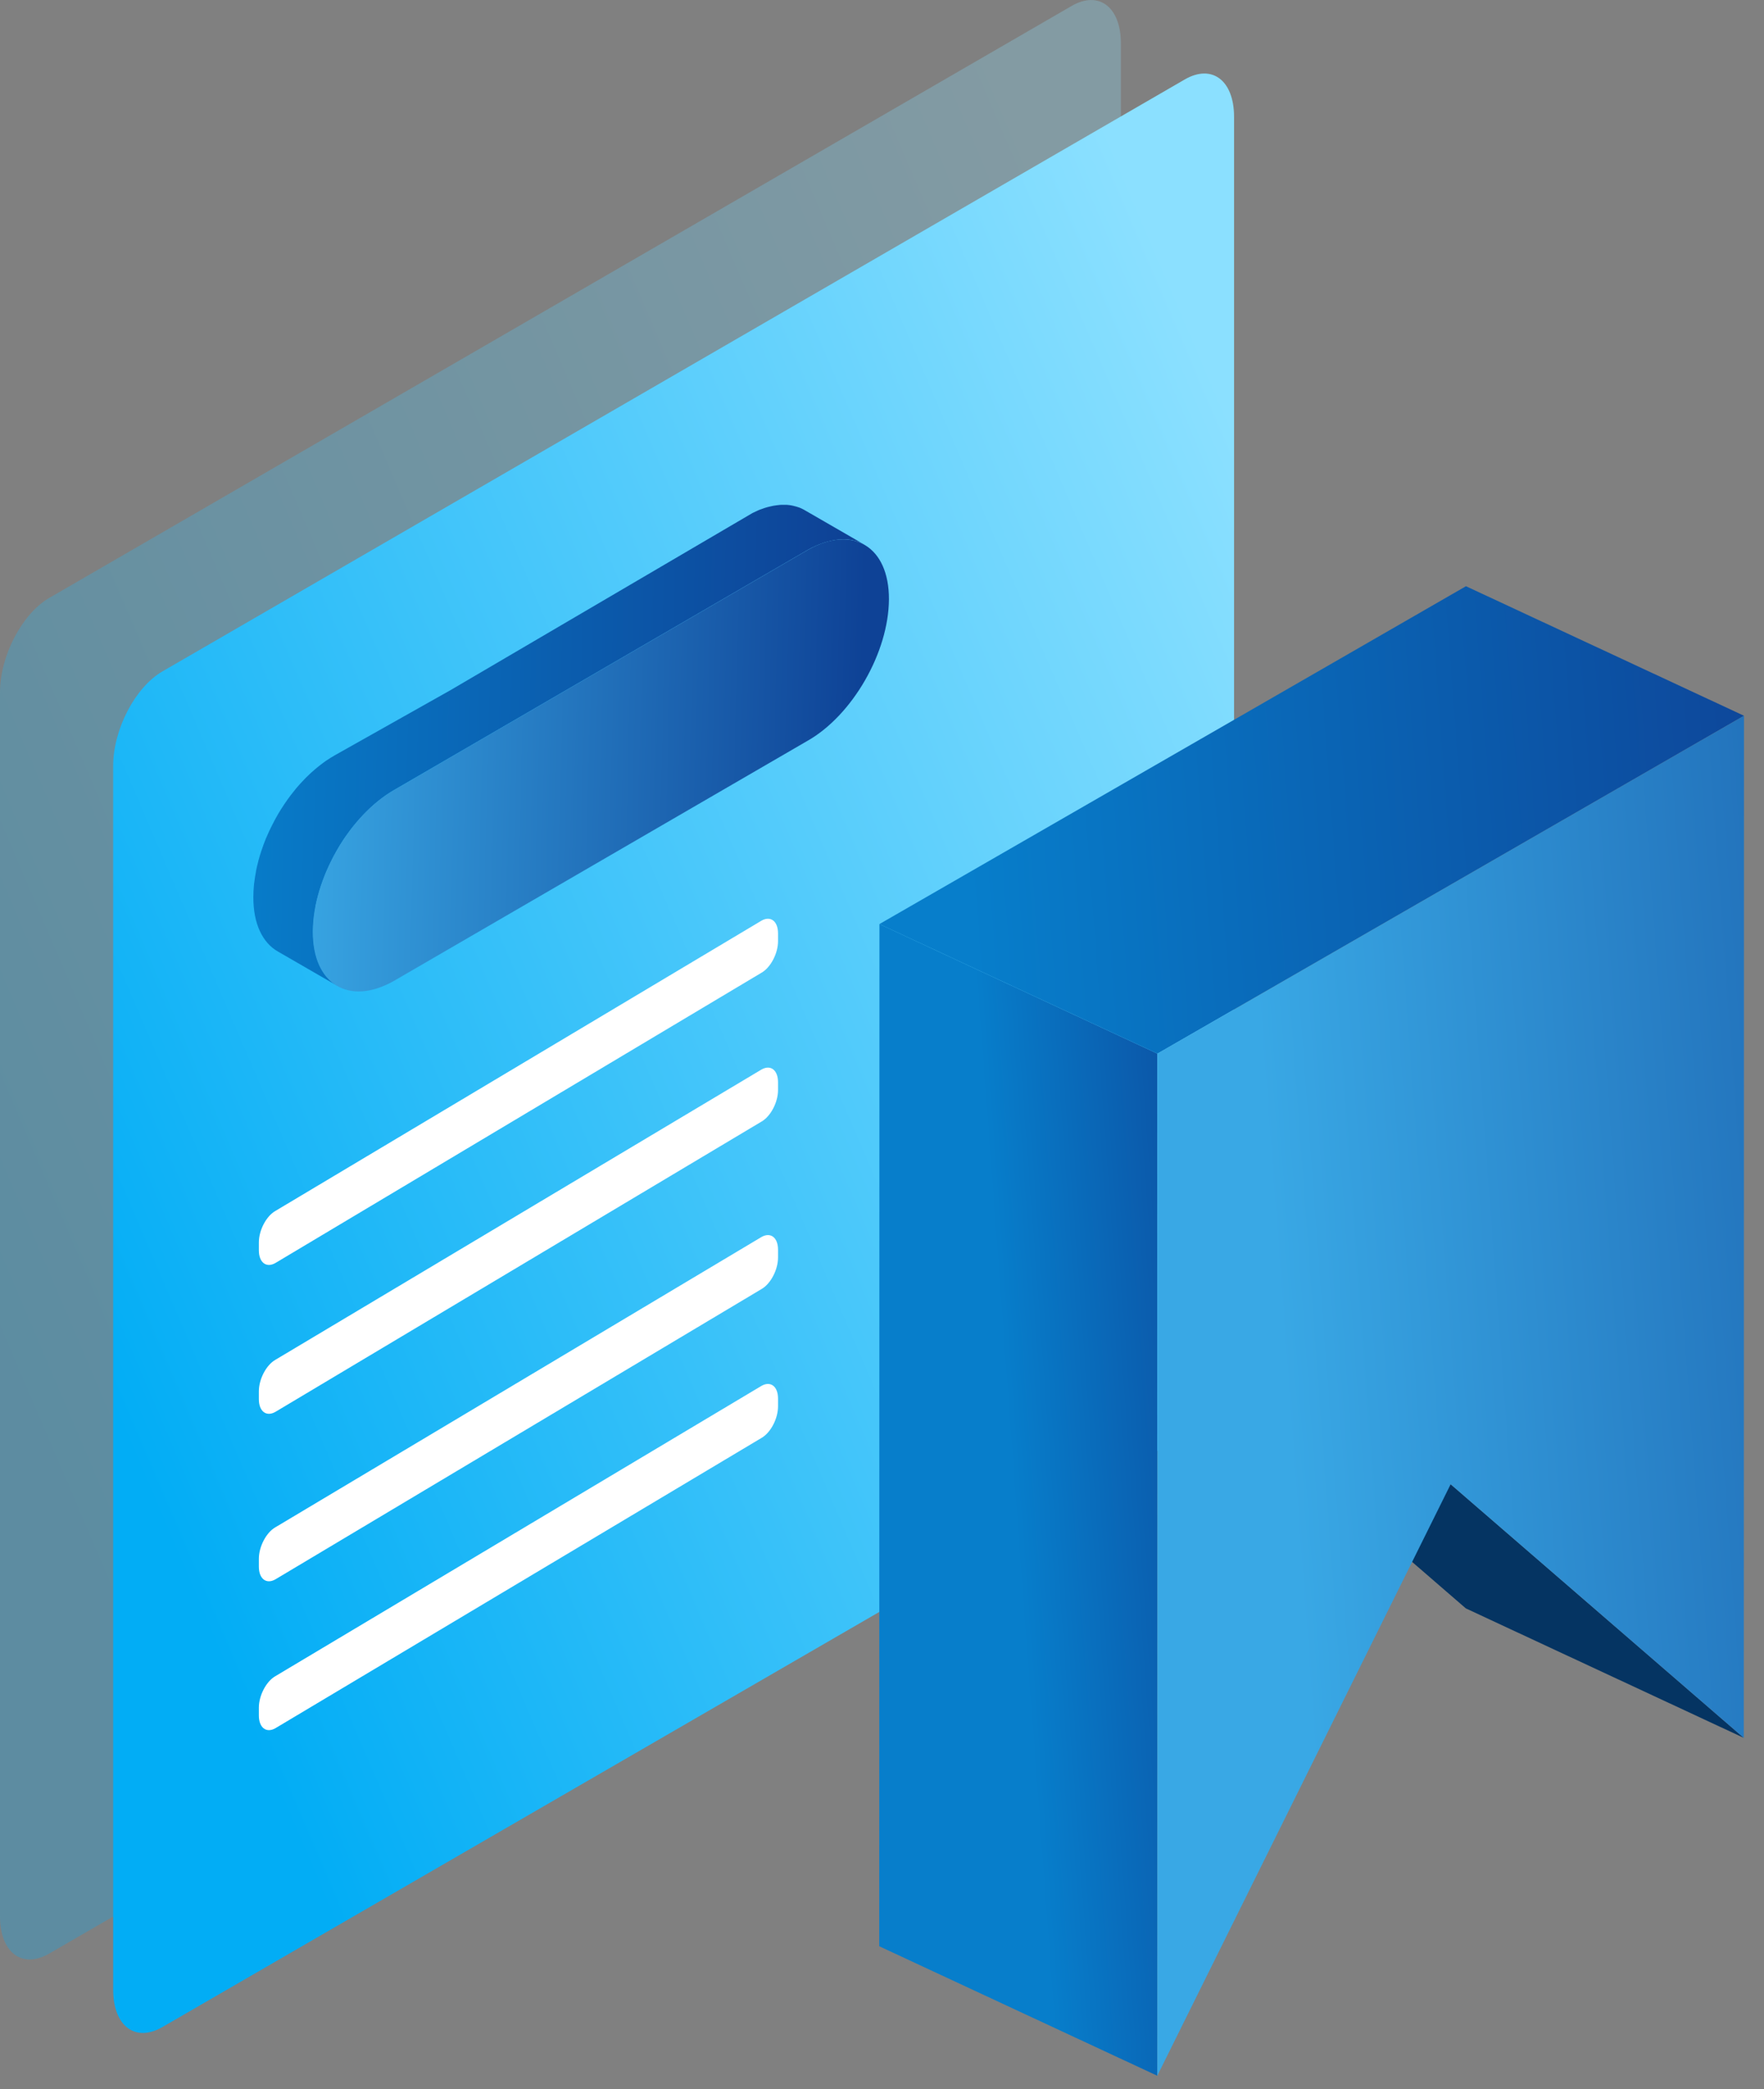
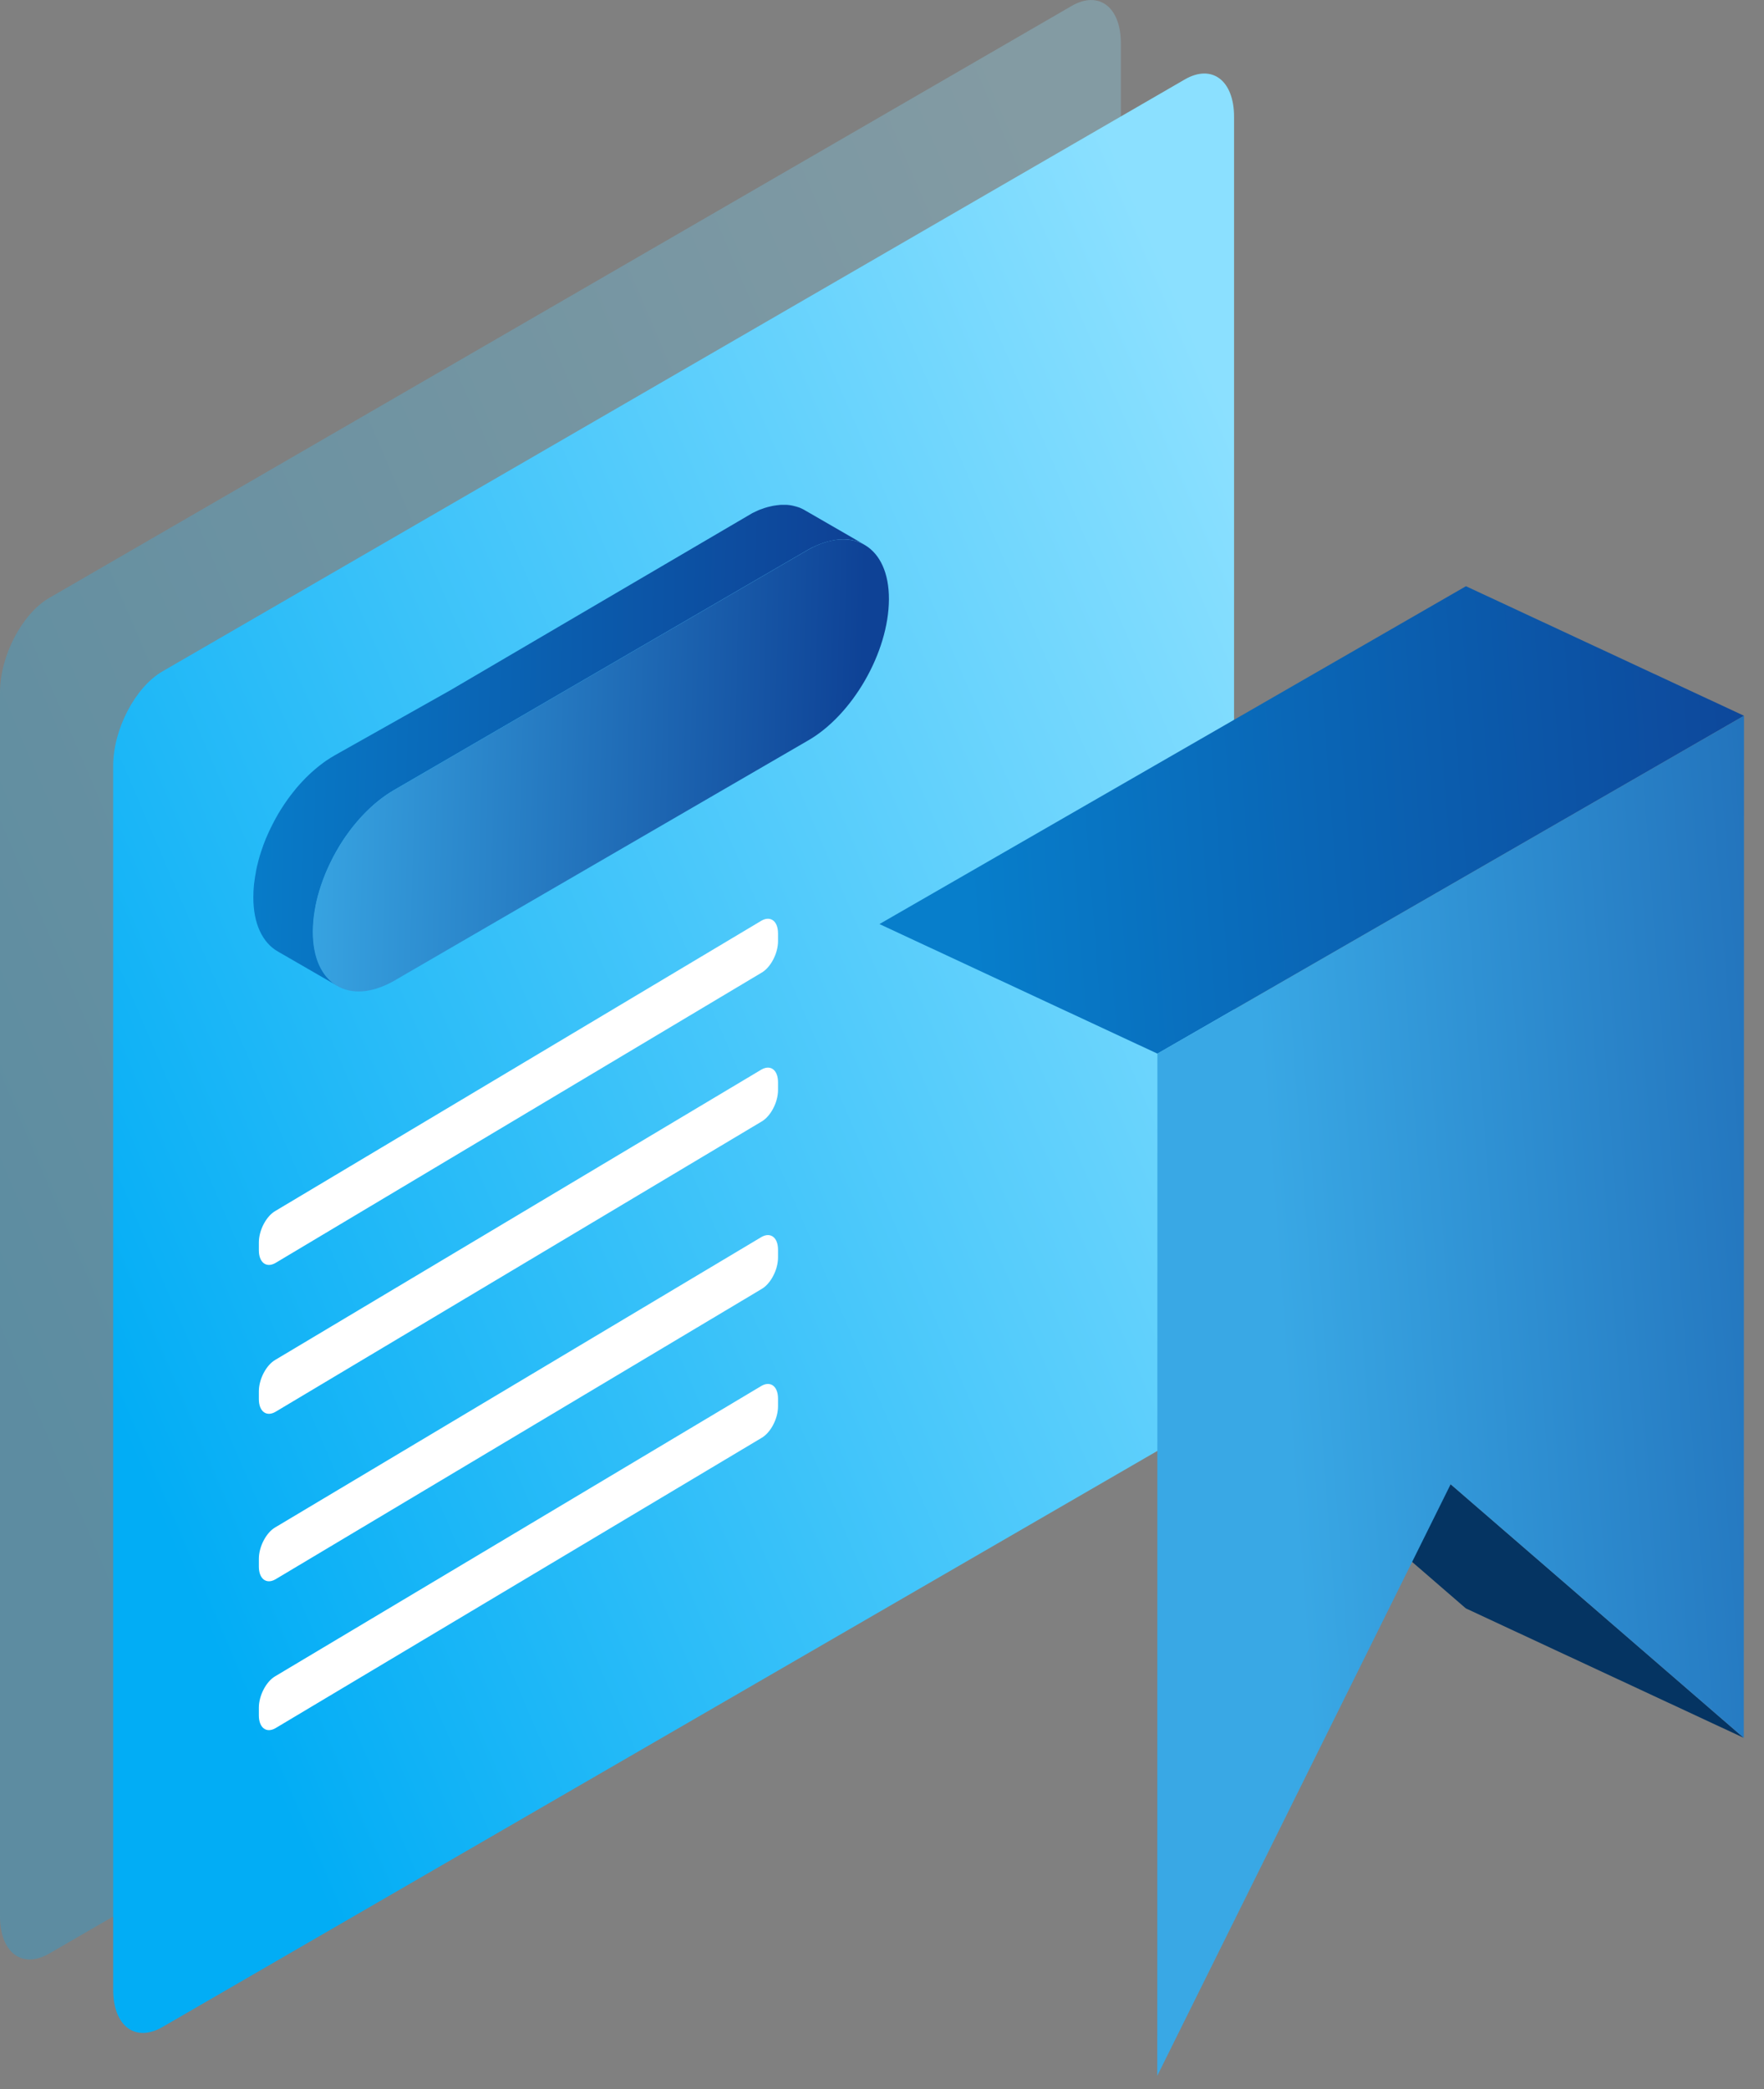
<svg xmlns="http://www.w3.org/2000/svg" width="125" height="148" viewBox="0 0 125 148" fill="none">
  <rect x="0" y="0" width="125" height="148" fill="#808080" stroke="none" />
  <g clip-path="url(#clip0_2_1684)">
    <path opacity="0.28" fill-rule="evenodd" clip-rule="evenodd" d="M75.937 0.422L3.49 42.361C1.562 43.48 6.10352e-05 46.473 6.10352e-05 49.049V135.757C6.10352e-05 138.333 1.562 139.519 3.49 138.404L75.937 96.462C77.865 95.347 79.427 92.349 79.427 89.773V3.069C79.427 0.493 77.865 -0.693 75.937 0.422Z" fill="url(#paint0_linear_2_1684)" />
    <path fill-rule="evenodd" clip-rule="evenodd" d="M83.957 5.628L11.511 47.567C9.582 48.681 8.02 51.679 8.02 54.255V140.963C8.02 143.54 9.582 144.725 11.511 143.61L83.957 101.668C85.886 100.553 87.447 97.555 87.447 94.979V8.275C87.447 5.699 85.886 4.513 83.957 5.628Z" fill="url(#paint1_linear_2_1684)" />
    <path d="M123.569 123.124L103.871 113.95L83.097 95.977L102.795 105.156L123.569 123.124Z" fill="#053462" />
-     <path d="M82.007 147.061L62.305 137.887L62.319 65.469L82.017 74.647L82.007 147.061Z" fill="url(#paint2_linear_2_1684)" />
    <path d="M82.017 74.647L62.319 65.468L103.88 41.532L123.583 50.71L82.017 74.647Z" fill="url(#paint3_linear_2_1684)" />
    <path d="M123.583 50.71L123.569 123.124L102.795 105.156L82.007 147.061L82.017 74.647L123.583 50.71Z" fill="url(#paint4_linear_2_1684)" />
    <path d="M57.563 38.788C57.648 38.748 57.729 38.707 57.809 38.672C57.827 38.663 57.841 38.658 57.859 38.649C57.944 38.613 58.024 38.577 58.11 38.546C58.11 38.546 58.114 38.546 58.118 38.546C58.204 38.515 58.284 38.483 58.365 38.456C58.383 38.452 58.396 38.447 58.414 38.438C58.491 38.411 58.571 38.389 58.647 38.371C58.683 38.362 58.719 38.353 58.76 38.344C58.809 38.331 58.863 38.317 58.912 38.308C58.948 38.3 58.988 38.295 59.024 38.286C59.073 38.277 59.123 38.268 59.172 38.259C59.203 38.259 59.23 38.25 59.257 38.246C59.311 38.237 59.36 38.232 59.414 38.228C59.445 38.228 59.472 38.223 59.504 38.219C59.557 38.219 59.616 38.214 59.669 38.21C59.687 38.21 59.71 38.21 59.728 38.21C59.804 38.21 59.876 38.21 59.947 38.214C59.961 38.214 59.97 38.214 59.983 38.214C60.041 38.214 60.104 38.223 60.162 38.232C60.185 38.232 60.203 38.237 60.225 38.241C60.279 38.25 60.337 38.259 60.391 38.268C60.404 38.268 60.418 38.273 60.431 38.277C60.499 38.291 60.566 38.308 60.629 38.326C60.642 38.326 60.66 38.335 60.673 38.34C60.723 38.353 60.776 38.371 60.826 38.389C60.844 38.394 60.862 38.403 60.88 38.407C60.942 38.429 61.005 38.456 61.063 38.488C61.131 38.519 61.193 38.555 61.261 38.591L57.029 36.148C57.029 36.148 56.993 36.126 56.976 36.117C56.931 36.09 56.881 36.067 56.837 36.045C56.787 36.023 56.738 36 56.689 35.978C56.675 35.973 56.666 35.969 56.653 35.964C56.635 35.955 56.617 35.951 56.599 35.946C56.55 35.928 56.5 35.91 56.447 35.897C56.433 35.892 56.415 35.888 56.402 35.883C56.393 35.883 56.388 35.879 56.379 35.879C56.321 35.861 56.263 35.848 56.205 35.834C56.191 35.834 56.178 35.83 56.164 35.825C56.128 35.816 56.093 35.812 56.057 35.803C56.039 35.803 56.016 35.798 55.998 35.794C55.976 35.794 55.958 35.789 55.936 35.785C55.877 35.776 55.819 35.772 55.756 35.767C55.743 35.767 55.734 35.767 55.721 35.767H55.712C55.644 35.767 55.573 35.763 55.501 35.767C55.483 35.767 55.461 35.767 55.443 35.767C55.407 35.767 55.371 35.767 55.331 35.767C55.313 35.767 55.295 35.767 55.277 35.772C55.245 35.772 55.218 35.772 55.187 35.781C55.138 35.785 55.084 35.789 55.03 35.798C55.003 35.798 54.972 35.807 54.945 35.812C54.932 35.812 54.918 35.812 54.905 35.816C54.869 35.821 54.833 35.83 54.797 35.834C54.761 35.843 54.721 35.848 54.685 35.857C54.636 35.866 54.587 35.879 54.533 35.892C54.497 35.901 54.461 35.91 54.421 35.919C54.412 35.919 54.407 35.919 54.398 35.924C54.331 35.942 54.259 35.964 54.188 35.987C54.17 35.991 54.156 35.996 54.138 36.005C54.058 36.032 53.972 36.063 53.887 36.094C53.887 36.094 53.883 36.094 53.878 36.094C53.825 36.117 53.771 36.139 53.717 36.161C53.69 36.175 53.659 36.188 53.632 36.202C53.614 36.211 53.6 36.215 53.583 36.224C53.502 36.26 53.417 36.3 53.336 36.341C53.318 36.35 53.305 36.359 53.287 36.368C53.202 36.413 32.005 48.851 31.915 48.9L23.722 53.512C23.628 53.566 23.529 53.624 23.435 53.683C23.404 53.7 23.372 53.723 23.341 53.745C23.278 53.786 23.215 53.826 23.152 53.866C23.117 53.893 23.076 53.92 23.04 53.943C22.982 53.983 22.928 54.023 22.875 54.064C22.834 54.09 22.798 54.122 22.758 54.153C22.704 54.194 22.65 54.234 22.601 54.274C22.561 54.306 22.52 54.337 22.48 54.373C22.431 54.413 22.377 54.458 22.328 54.498C22.287 54.534 22.247 54.566 22.211 54.602C22.162 54.646 22.113 54.687 22.063 54.731C22.023 54.767 21.987 54.803 21.947 54.839C21.897 54.884 21.853 54.929 21.803 54.978C21.763 55.014 21.727 55.054 21.687 55.09C21.664 55.112 21.642 55.13 21.624 55.153C21.606 55.171 21.584 55.193 21.566 55.215C21.503 55.283 21.44 55.346 21.378 55.413C21.342 55.449 21.31 55.489 21.274 55.525C21.207 55.601 21.14 55.677 21.073 55.753C21.05 55.776 21.032 55.803 21.01 55.825C21.005 55.834 20.997 55.839 20.992 55.847C20.961 55.888 20.929 55.924 20.898 55.964C20.853 56.022 20.804 56.081 20.759 56.139C20.727 56.179 20.692 56.224 20.66 56.264C20.629 56.305 20.593 56.349 20.562 56.39C20.553 56.399 20.548 56.408 20.539 56.421C20.427 56.569 20.32 56.722 20.217 56.874C20.208 56.887 20.199 56.901 20.19 56.914C20.176 56.932 20.163 56.955 20.149 56.973C20.06 57.107 19.97 57.242 19.885 57.38C19.876 57.394 19.871 57.403 19.863 57.416C19.863 57.416 19.863 57.425 19.858 57.425C19.768 57.569 19.683 57.712 19.602 57.86C19.593 57.878 19.585 57.891 19.576 57.905C19.562 57.927 19.553 57.95 19.54 57.972C19.477 58.089 19.41 58.205 19.352 58.326C19.338 58.349 19.325 58.371 19.316 58.393C19.311 58.402 19.307 58.411 19.302 58.42C19.23 58.564 19.159 58.712 19.087 58.86C19.087 58.869 19.078 58.877 19.074 58.886C19.065 58.909 19.051 58.931 19.042 58.958C18.988 59.079 18.935 59.2 18.881 59.321C18.872 59.344 18.858 59.371 18.849 59.393C18.84 59.411 18.836 59.429 18.827 59.447C18.764 59.599 18.702 59.756 18.648 59.908C18.648 59.908 18.648 59.913 18.648 59.917C18.607 60.025 18.572 60.128 18.536 60.236C18.527 60.267 18.513 60.298 18.504 60.33C18.491 60.379 18.473 60.424 18.459 60.473C18.451 60.505 18.442 60.536 18.428 60.572C18.415 60.612 18.406 60.653 18.392 60.693C18.37 60.769 18.348 60.85 18.325 60.926C18.316 60.962 18.307 60.998 18.298 61.033C18.298 61.047 18.289 61.06 18.289 61.074C18.271 61.141 18.258 61.204 18.24 61.271C18.231 61.311 18.218 61.352 18.209 61.392C18.182 61.5 18.159 61.607 18.141 61.715C18.141 61.724 18.141 61.733 18.137 61.746C18.137 61.751 18.137 61.76 18.137 61.764C18.114 61.89 18.092 62.015 18.07 62.141C18.061 62.185 18.056 62.226 18.052 62.271C18.038 62.36 18.025 62.45 18.016 62.535C18.016 62.553 18.011 62.571 18.007 62.589C17.998 62.669 17.989 62.75 17.984 62.835C17.984 62.835 17.984 62.84 17.984 62.844C17.975 62.947 17.971 63.05 17.962 63.154C17.962 63.181 17.962 63.207 17.962 63.234C17.962 63.342 17.953 63.445 17.953 63.553C17.944 65.448 18.607 66.789 19.683 67.407L23.914 69.85C22.843 69.231 22.18 67.896 22.184 65.995C22.184 65.892 22.184 65.785 22.193 65.677C22.193 65.65 22.193 65.623 22.193 65.596C22.198 65.493 22.207 65.39 22.216 65.287C22.216 65.287 22.216 65.283 22.216 65.278C22.225 65.18 22.234 65.081 22.247 64.982C22.256 64.893 22.269 64.808 22.283 64.718C22.287 64.673 22.296 64.633 22.301 64.588C22.319 64.462 22.341 64.337 22.368 64.211C22.368 64.202 22.368 64.198 22.368 64.189C22.368 64.18 22.368 64.171 22.372 64.158C22.395 64.05 22.417 63.943 22.44 63.835C22.449 63.795 22.458 63.754 22.471 63.714C22.489 63.638 22.507 63.557 22.529 63.481C22.538 63.445 22.547 63.409 22.561 63.373C22.583 63.297 22.606 63.216 22.628 63.14C22.642 63.1 22.65 63.059 22.664 63.019C22.686 62.938 22.713 62.858 22.74 62.782C22.749 62.75 22.758 62.719 22.771 62.687C22.807 62.58 22.848 62.472 22.884 62.365C22.942 62.208 23 62.055 23.063 61.903C23.081 61.863 23.099 61.822 23.117 61.778C23.166 61.657 23.22 61.535 23.278 61.414C23.291 61.383 23.309 61.347 23.323 61.316C23.39 61.168 23.462 61.025 23.538 60.877C23.556 60.845 23.574 60.814 23.587 60.778C23.65 60.661 23.713 60.54 23.776 60.424C23.798 60.384 23.82 60.348 23.838 60.307C23.923 60.159 24.009 60.016 24.094 59.873C24.103 59.859 24.112 59.841 24.121 59.828C24.206 59.689 24.295 59.554 24.385 59.42C24.407 59.389 24.43 59.353 24.452 59.321C24.56 59.169 24.668 59.017 24.779 58.869C24.82 58.815 24.86 58.766 24.896 58.712C24.927 58.671 24.963 58.627 24.995 58.586C25.04 58.528 25.089 58.47 25.134 58.416C25.165 58.376 25.196 58.335 25.232 58.299C25.259 58.268 25.286 58.237 25.313 58.205C25.38 58.129 25.447 58.048 25.515 57.972C25.55 57.936 25.582 57.896 25.618 57.86C25.68 57.793 25.743 57.726 25.806 57.663C25.846 57.623 25.887 57.578 25.927 57.537C25.967 57.497 26.003 57.461 26.044 57.425C26.093 57.38 26.138 57.331 26.187 57.286C26.227 57.251 26.263 57.215 26.303 57.179C26.353 57.134 26.402 57.089 26.451 57.044C26.492 57.008 26.532 56.977 26.568 56.941C26.617 56.896 26.671 56.856 26.72 56.816C26.761 56.784 26.801 56.748 26.841 56.717C26.895 56.677 26.944 56.636 26.998 56.596C27.039 56.565 27.074 56.538 27.115 56.506C27.169 56.466 27.227 56.426 27.281 56.385C27.317 56.358 27.357 56.332 27.393 56.309C27.455 56.269 27.518 56.224 27.581 56.184C27.612 56.166 27.644 56.143 27.675 56.121C27.769 56.063 27.868 56.004 27.962 55.951L57.262 38.945C57.352 38.896 57.437 38.851 57.522 38.806C57.54 38.797 57.554 38.788 57.572 38.779L57.563 38.788Z" fill="url(#paint5_linear_2_1684)" />
    <path d="M57.253 38.954C60.436 37.161 63.004 38.73 62.991 42.454C62.977 46.228 60.386 50.702 57.204 52.495L27.904 69.5C24.721 71.293 22.153 69.724 22.166 66C22.18 62.225 24.77 57.752 27.953 55.959L57.253 38.954Z" fill="url(#paint6_linear_2_1684)" />
    <path fill-rule="evenodd" clip-rule="evenodd" d="M53.964 65.224L19.513 85.793C18.867 86.161 18.343 87.16 18.343 88.026V88.577C18.343 89.442 18.867 89.85 19.513 89.482L53.964 68.913C54.609 68.546 55.133 67.546 55.133 66.681V66.13C55.133 65.265 54.609 64.861 53.964 65.224Z" fill="white" />
    <path fill-rule="evenodd" clip-rule="evenodd" d="M53.964 75.771L19.513 96.34C18.867 96.708 18.343 97.707 18.343 98.573V99.124C18.343 99.989 18.867 100.397 19.513 100.029L53.964 79.46C54.609 79.093 55.133 78.093 55.133 77.228V76.677C55.133 75.812 54.609 75.408 53.964 75.771Z" fill="white" />
    <path fill-rule="evenodd" clip-rule="evenodd" d="M53.964 87.636L19.513 108.205C18.867 108.573 18.343 109.572 18.343 110.437V110.989C18.343 111.854 18.867 112.262 19.513 111.894L53.964 91.325C54.609 90.957 55.133 89.958 55.133 89.093V88.541C55.133 87.676 54.609 87.273 53.964 87.636Z" fill="white" />
    <path fill-rule="evenodd" clip-rule="evenodd" d="M53.964 98.183L19.513 118.752C18.867 119.12 18.343 120.119 18.343 120.984V121.535C18.343 122.401 18.867 122.808 19.513 122.441L53.964 101.872C54.609 101.504 55.133 100.505 55.133 99.64V99.088C55.133 98.223 54.609 97.82 53.964 98.183Z" fill="white" />
  </g>
  <defs>
    <linearGradient id="paint0_linear_2_1684" x1="81.56" y1="29.933" x2="-10.88" y2="69.512" gradientUnits="userSpaceOnUse">
      <stop stop-color="#8BE0FF" />
      <stop offset="1" stop-color="#02ADF5" />
    </linearGradient>
    <linearGradient id="paint1_linear_2_1684" x1="89.603" y1="35.155" x2="-2.837" y2="74.734" gradientUnits="userSpaceOnUse">
      <stop stop-color="#8BE0FF" />
      <stop offset="1" stop-color="#02ADF5" />
    </linearGradient>
    <linearGradient id="paint2_linear_2_1684" x1="71.856" y1="106.65" x2="91.528" y2="105.189" gradientUnits="userSpaceOnUse">
      <stop stop-color="#077ECB" />
      <stop offset="1" stop-color="#0E4296" />
    </linearGradient>
    <linearGradient id="paint3_linear_2_1684" x1="68.409" y1="60.142" x2="129.556" y2="55.599" gradientUnits="userSpaceOnUse">
      <stop stop-color="#077ECB" />
      <stop offset="1" stop-color="#0E4296" />
    </linearGradient>
    <linearGradient id="paint4_linear_2_1684" x1="91.14" y1="100.101" x2="161.125" y2="94.901" gradientUnits="userSpaceOnUse">
      <stop stop-color="#39A8E5" />
      <stop offset="1" stop-color="#0E4296" />
    </linearGradient>
    <linearGradient id="paint5_linear_2_1684" x1="16.326" y1="52.222" x2="59.292" y2="53.34" gradientUnits="userSpaceOnUse">
      <stop stop-color="#077ECB" />
      <stop offset="1" stop-color="#0E4296" />
    </linearGradient>
    <linearGradient id="paint6_linear_2_1684" x1="20.485" y1="53.671" x2="60.969" y2="54.724" gradientUnits="userSpaceOnUse">
      <stop stop-color="#39A8E5" />
      <stop offset="1" stop-color="#0E4296" />
    </linearGradient>
    <clipPath id="clip0_2_1684">
      <rect width="124.029" height="147.627" fill="white" />
    </clipPath>
  </defs>
</svg>